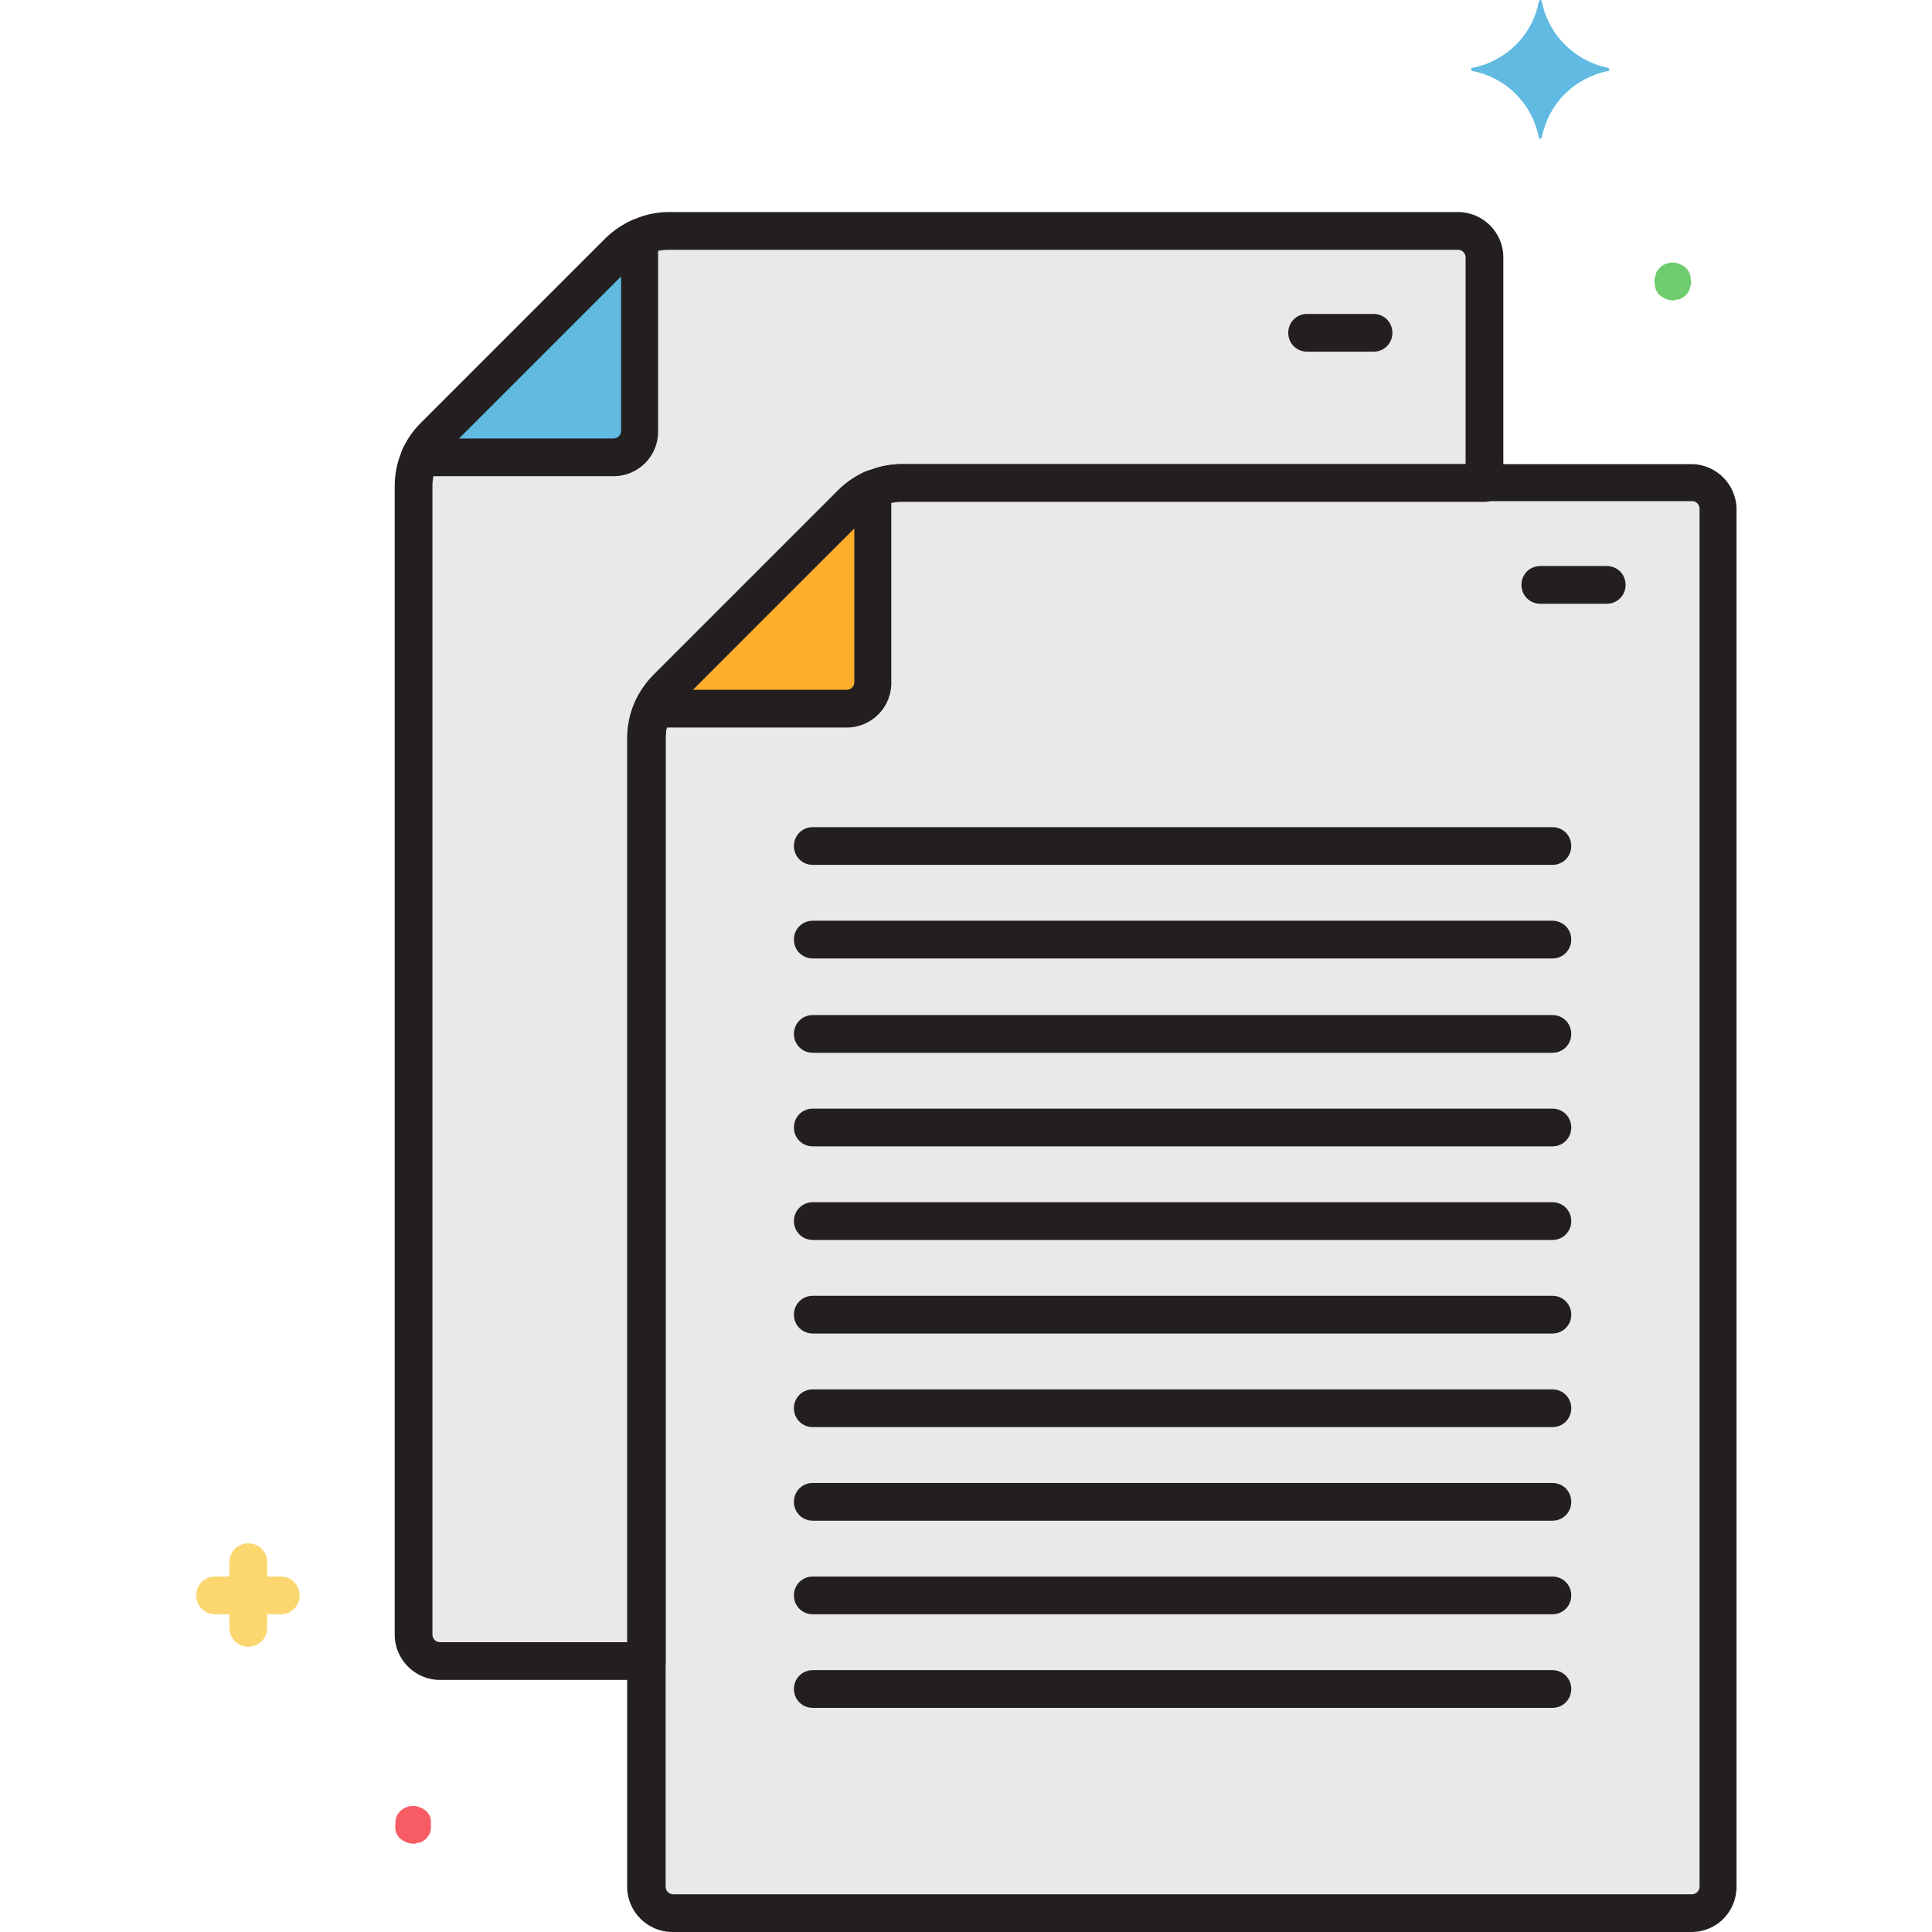
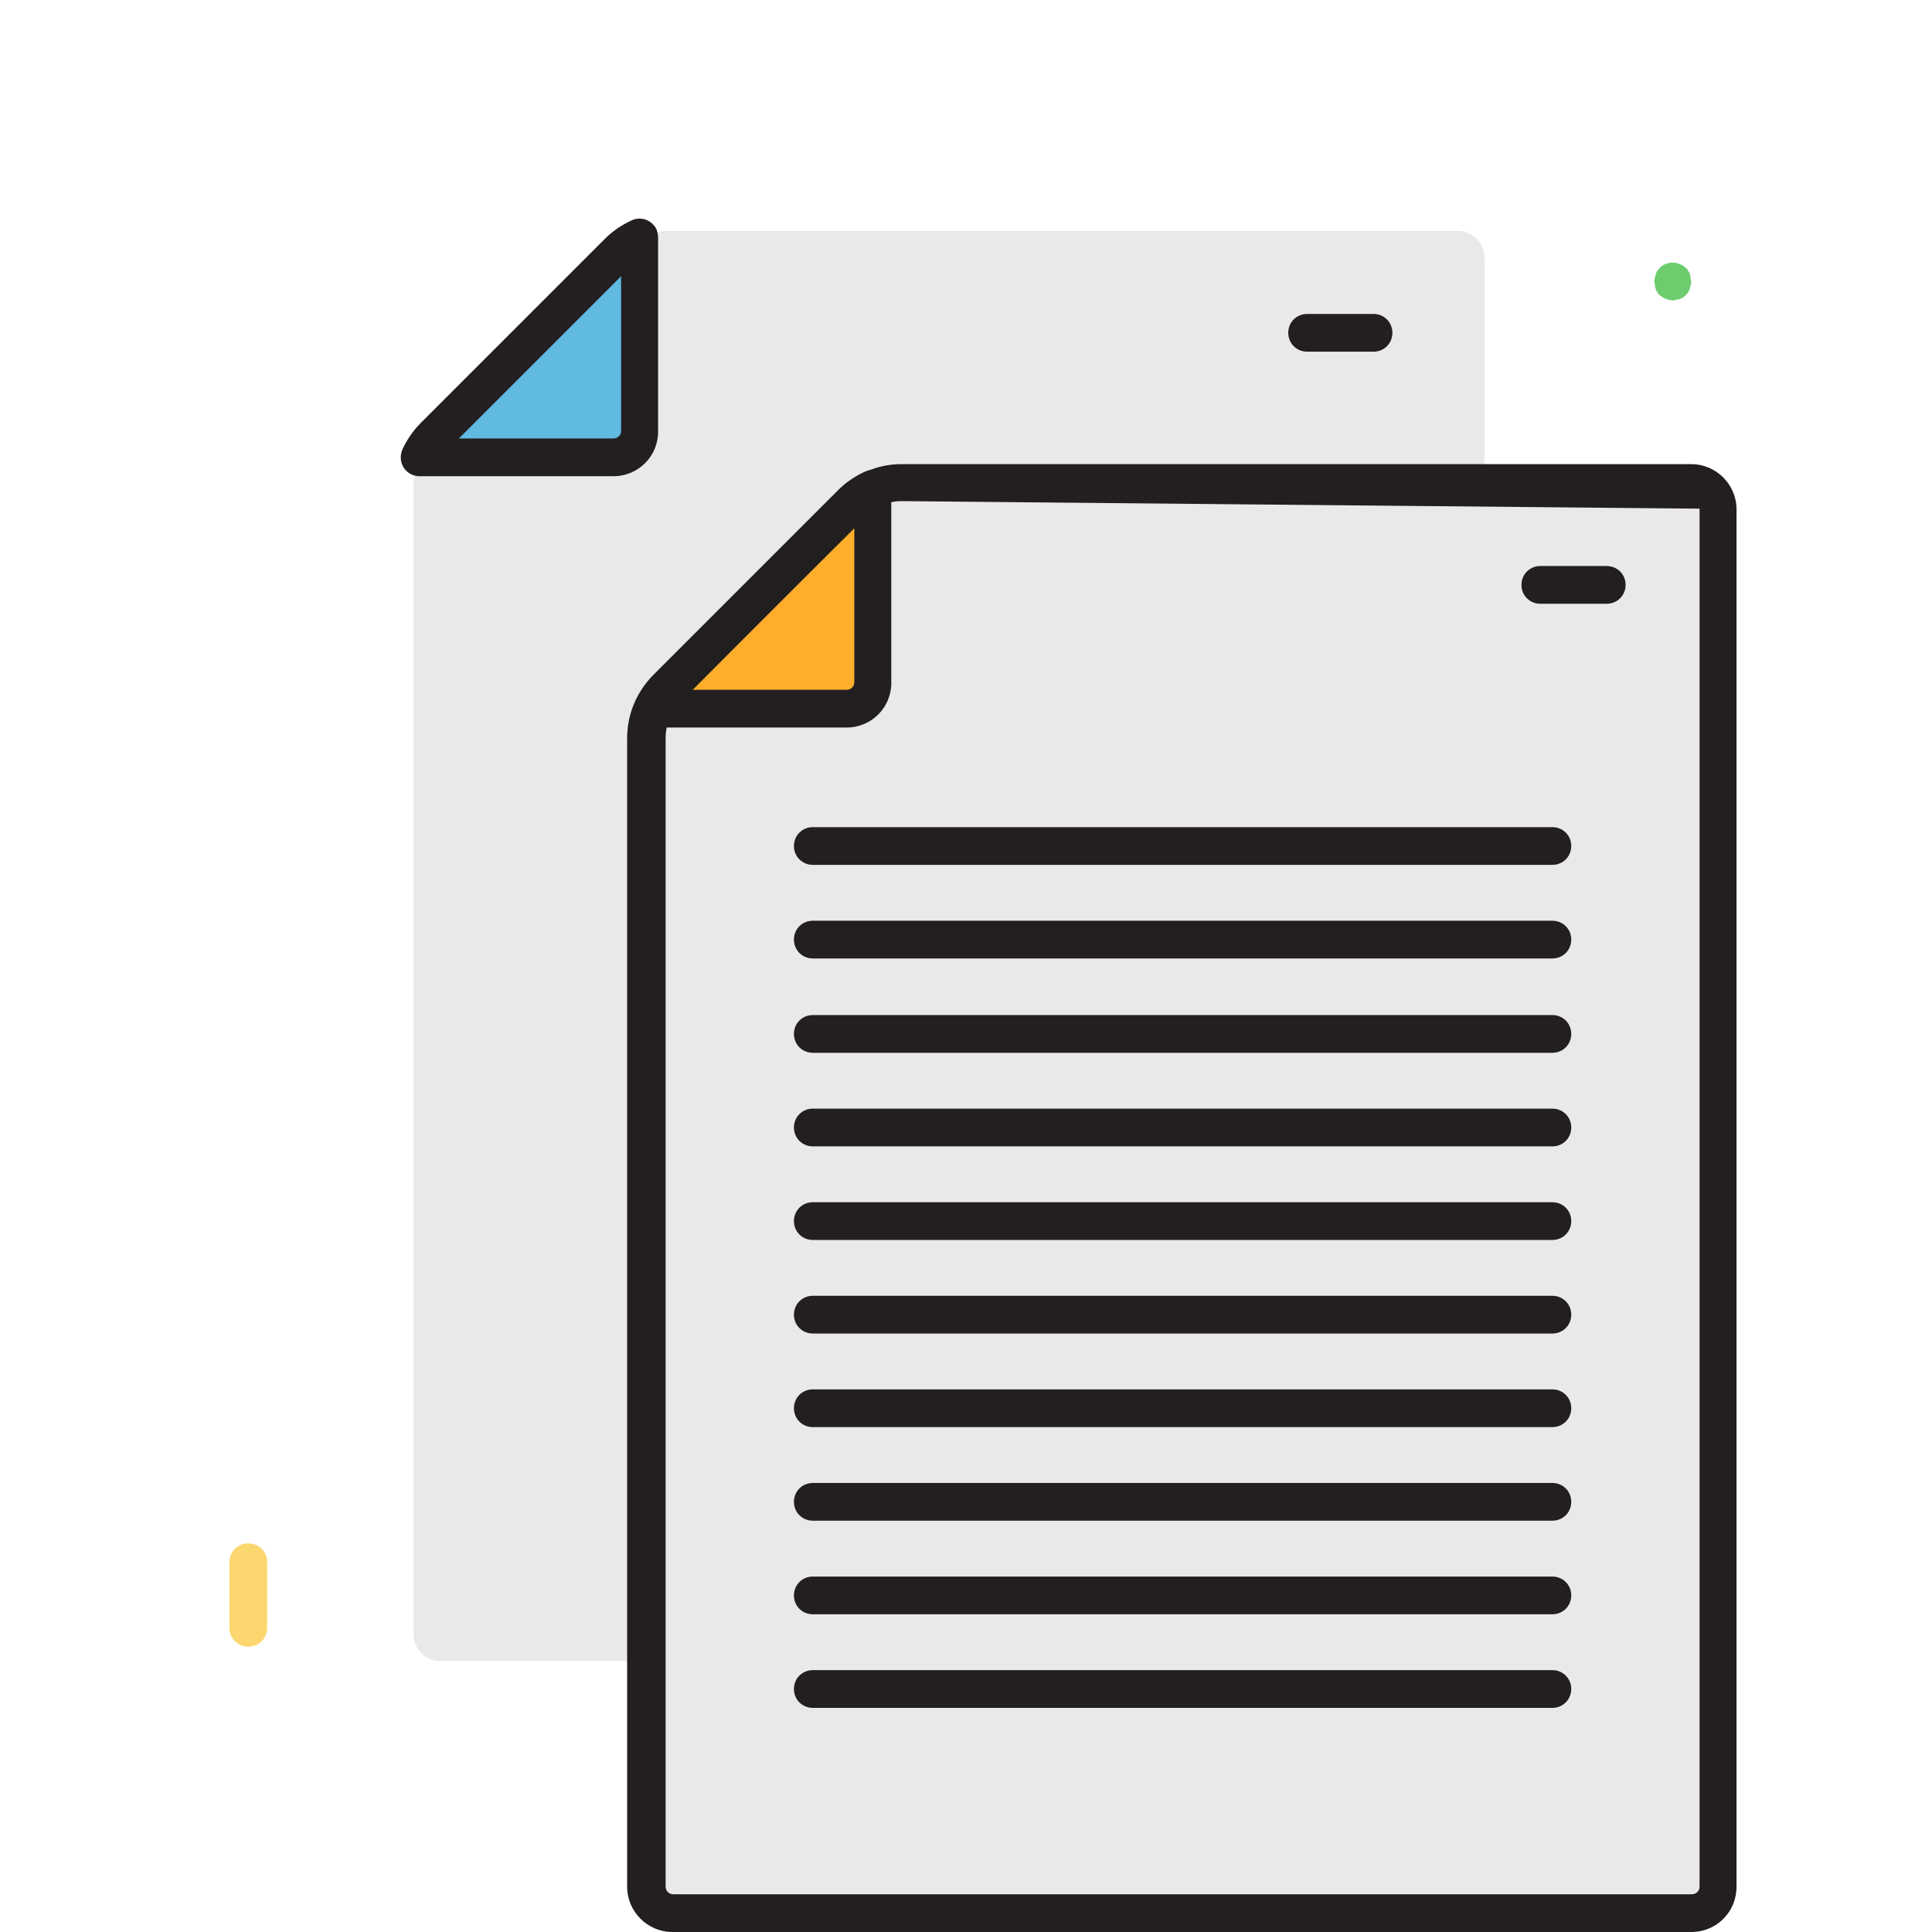
<svg xmlns="http://www.w3.org/2000/svg" height="512pt" viewBox="-52 0 512 512" width="512pt">
  <path d="m396.199 127.801h-209.199c-5 0-9.602 2-13.199 5.398l-49 49.199c-3.402 3.402-5.402 8.203-5.402 13.203v304.398c0 3.801 3.203 7 7 7h270c3.801 0 7-3.199 7-7v-365.199c-.199-3.801-3.199-7-7.199-7zm0 0" fill="#e9e9ea" />
  <path d="m119.398 195.602c0-5 2-9.602 5.402-13.203l49-49c3.398-3.398 8.199-5.398 13.199-5.398h154.398v-59.801c0-3.801-3.199-7-7-7h-209.199c-5 0-9.598 2-13.199 5.402l-49 49c-3.398 3.398-5.398 8.199-5.398 13.199v304.398c0 3.801 3.199 7 7 7h54.797zm0 0" fill="#e9e9ea" />
  <path d="m110.602 121.199c3.797 0 7-3.199 7-7v-51.398c-2 1-3.801 2.199-5.402 3.801l-24.598 24.598-24.602 24.402c-1.602 1.598-2.801 3.398-3.801 5.398zm0 0" fill="#60bae2" />
  <path d="m172.398 187.801c3.801 0 7-3.199 7-7v-51.199c-2 1-3.797 2.199-5.398 3.797l-24.602 24.602-24.598 24.398c-1.602 1.602-2.801 3.402-3.801 5.402zm0 0" fill="#ffae2c" />
-   <path d="m374.199 18c-8.801-1.801-15.801-8.602-17.598-17.602 0-.199-.203-.398-.402-.398s-.199.199-.398.398c-1.602 8.801-8.602 15.801-17.602 17.602-.199 0-.398.199-.398.398 0 .203.199.203.398.402 9 1.801 15.801 8.598 17.602 17.598 0 .203.199.402.398.402s.199-.199.402-.402c1.797-9 8.598-15.797 17.598-17.598.199 0 .402-.199.199-.402 0-.398 0-.398-.199-.398zm0 0" fill="#60bae2" />
-   <path d="m22.398 427.801h-17.398c-2.801 0-5-2.199-5-5s2.199-5 5-5h17.398c2.801 0 5 2.199 5 5s-2.199 5-5 5zm0 0" fill="#fcd770" />
  <path d="m13.801 436.398c-2.801 0-5-2.199-5-5v-17.398c0-2.801 2.199-5 5-5s5 2.199 5 5v17.398c0 2.801-2.199 5-5 5zm0 0" fill="#fcd770" />
  <path d="m391.398 79.602c-1.398 0-2.598-.602-3.598-1.402-.199-.199-.402-.398-.602-.801-.199-.199-.398-.598-.398-.797-.199-.402-.199-.602-.199-1 0-.402-.203-.602-.203-1 0-.402 0-.602.203-1 0-.402.199-.602.199-1 .199-.402.199-.602.398-.801s.402-.602.602-.801c1.398-1.398 3.598-1.801 5.398-1 .199.199.602.199.801.398.199.203.602.402.801.602s.398.398.598.801c.203.199.402.598.402.801.199.199.199.598.199 1 0 .398 0 .598.199 1 0 .398 0 .598-.199 1 0 .398-.199.598-.199 1-.199.398-.199.598-.402.797-.199.203-.398.602-.598.801s-.402.402-.801.602c-.199.199-.602.398-.801.398-.398.199-.598.199-1 .199-.199.203-.598.203-.801.203zm0 0" fill="#6dcc6d" />
-   <path d="m57.602 488.602c-1.402 0-2.602-.602-3.602-1.402-.199-.199-.398-.398-.602-.801-.199-.199-.398-.598-.398-.797-.199-.402-.199-.602-.199-1 0-.402-.199-.602 0-1 0-.402 0-.602 0-1 0-.402.199-.602.199-1 .199-.402.199-.602.398-.801.203-.199.402-.602.602-.801 1.398-1.398 3.602-1.801 5.398-1 .203.199.602.199.801.398.199.203.602.402.801.602s.398.398.602.801c.199.199.398.598.398.801.199.199.199.598.199 1v1 1c0 .398-.199.598-.199 1-.199.398-.199.598-.398.797-.203.203-.402.602-.602.801s-.398.402-.801.602c-.199.199-.598.398-.801.398-.398.199-.598.199-1 .199-.199.203-.398.203-.797.203zm0 0" fill="#f75c64" />
  <g fill="#231f20">
    <path d="m110.602 126.199h-51.402c-2.801 0-5-2.199-5-5 0-.801.199-1.398.402-2 1.199-2.598 2.797-5 4.797-7l49-49c2-2 4.402-3.598 7-4.801 2.602-1.199 5.402 0 6.602 2.402.199.598.398 1.398.398 2v51.199c.203 6.801-5.199 12.199-11.797 12.199zm-41-10h41c1 0 2-.801 2-2v-41zm0 0" />
-     <path d="m396.199 512h-270c-6.598 0-12-5.398-12-12v-304.398c0-6.203 2.402-12.203 7-16.602l49-49c4.402-4.398 10.402-7 16.602-7h209.398c6.602 0 12 5.398 12 12v365c0 6.602-5.199 12-12 12zm-209.199-379.199c-3.602 0-7 1.398-9.602 4l-49 49.199c-2.598 2.602-4 6-4 9.602v304.398c0 1 .801 2 2 2h270c1 0 2-.801 2-2v-365.199c0-1-.797-2-2-2zm0 0" />
+     <path d="m396.199 512h-270c-6.598 0-12-5.398-12-12v-304.398c0-6.203 2.402-12.203 7-16.602l49-49c4.402-4.398 10.402-7 16.602-7h209.398c6.602 0 12 5.398 12 12v365c0 6.602-5.199 12-12 12zm-209.199-379.199c-3.602 0-7 1.398-9.602 4l-49 49.199c-2.598 2.602-4 6-4 9.602v304.398c0 1 .801 2 2 2h270c1 0 2-.801 2-2v-365.199zm0 0" />
    <path d="m172.398 192.801h-51.398c-2.801 0-5-2.199-5-5 0-.801.199-1.402.398-2 1.203-2.602 2.801-5 4.801-7l49-49c2-2 4.402-3.602 7-4.801 2.602-1.199 5.402 0 6.602 2.398.199.602.398 1.402.398 2v51.203c.199 6.797-5.199 12.199-11.801 12.199zm-41-10h41c1 0 2-.801 2-2v-40.801zm0 0" />
-     <path d="m119.398 445.199h-54.797c-6.602 0-12-5.398-12-12v-304.398c0-6.199 2.398-12.199 7-16.602l49-49c4.398-4.398 10.398-7 16.598-7h209.199c6.602 0 12 5.402 12 12v59.801c0 2.801-2.199 5-5 5h-154.398c-3.602 0-7 1.398-9.602 4l-49 49c-2.598 2.602-4 6-4 9.602v244.797c0 2.602-2.199 4.801-5 4.801zm5.801-379c-3.598 0-7 1.402-9.598 4l-49 49c-2.602 2.602-4 6-4 9.602v304.398c0 1 .797 2 2 2h49.797v-239.598c0-6.203 2.402-12.203 7-16.602l49-49c4.402-4.398 10.402-7 16.602-7h149.398v-54.801c0-1-.797-2-2-2zm0 0" />
    <path d="m359.398 303.801h-196c-2.797 0-5-2.199-5-5s2.203-5 5-5h196c2.801 0 5 2.199 5 5s-2.199 5-5 5zm0 0" />
    <path d="m359.398 279h-196c-2.797 0-5-2.199-5-5s2.203-5 5-5h196c2.801 0 5 2.199 5 5s-2.199 5-5 5zm0 0" />
    <path d="m359.398 254h-196c-2.797 0-5-2.199-5-5s2.203-5 5-5h196c2.801 0 5 2.199 5 5s-2.199 5-5 5zm0 0" />
    <path d="m359.398 229.199h-196c-2.797 0-5-2.199-5-5s2.203-5 5-5h196c2.801 0 5 2.199 5 5s-2.199 5-5 5zm0 0" />
    <path d="m359.398 403h-196c-2.797 0-5-2.199-5-5s2.203-5 5-5h196c2.801 0 5 2.199 5 5s-2.199 5-5 5zm0 0" />
    <path d="m359.398 378.199h-196c-2.797 0-5-2.199-5-5s2.203-5 5-5h196c2.801 0 5 2.199 5 5s-2.199 5-5 5zm0 0" />
    <path d="m359.398 353.398h-196c-2.797 0-5-2.199-5-5 0-2.797 2.203-5 5-5h196c2.801 0 5 2.203 5 5 0 2.801-2.199 5-5 5zm0 0" />
    <path d="m359.398 452.602h-196c-2.797 0-5-2.203-5-5 0-2.801 2.203-5 5-5h196c2.801 0 5 2.199 5 5 0 2.797-2.199 5-5 5zm0 0" />
    <path d="m359.398 427.801h-196c-2.797 0-5-2.199-5-5s2.203-5 5-5h196c2.801 0 5 2.199 5 5s-2.199 5-5 5zm0 0" />
    <path d="m359.398 328.602h-196c-2.797 0-5-2.203-5-5 0-2.801 2.203-5 5-5h196c2.801 0 5 2.199 5 5 0 2.797-2.199 5-5 5zm0 0" />
    <path d="m373.801 160h-17.602c-2.801 0-5-2.199-5-5s2.199-5 5-5h17.602c2.801 0 5 2.199 5 5s-2.199 5-5 5zm0 0" />
    <path d="m312 93.199h-17.602c-2.797 0-5-2.199-5-5s2.203-5 5-5h17.602c2.801 0 5 2.199 5 5s-2.199 5-5 5zm0 0" />
  </g>
</svg>